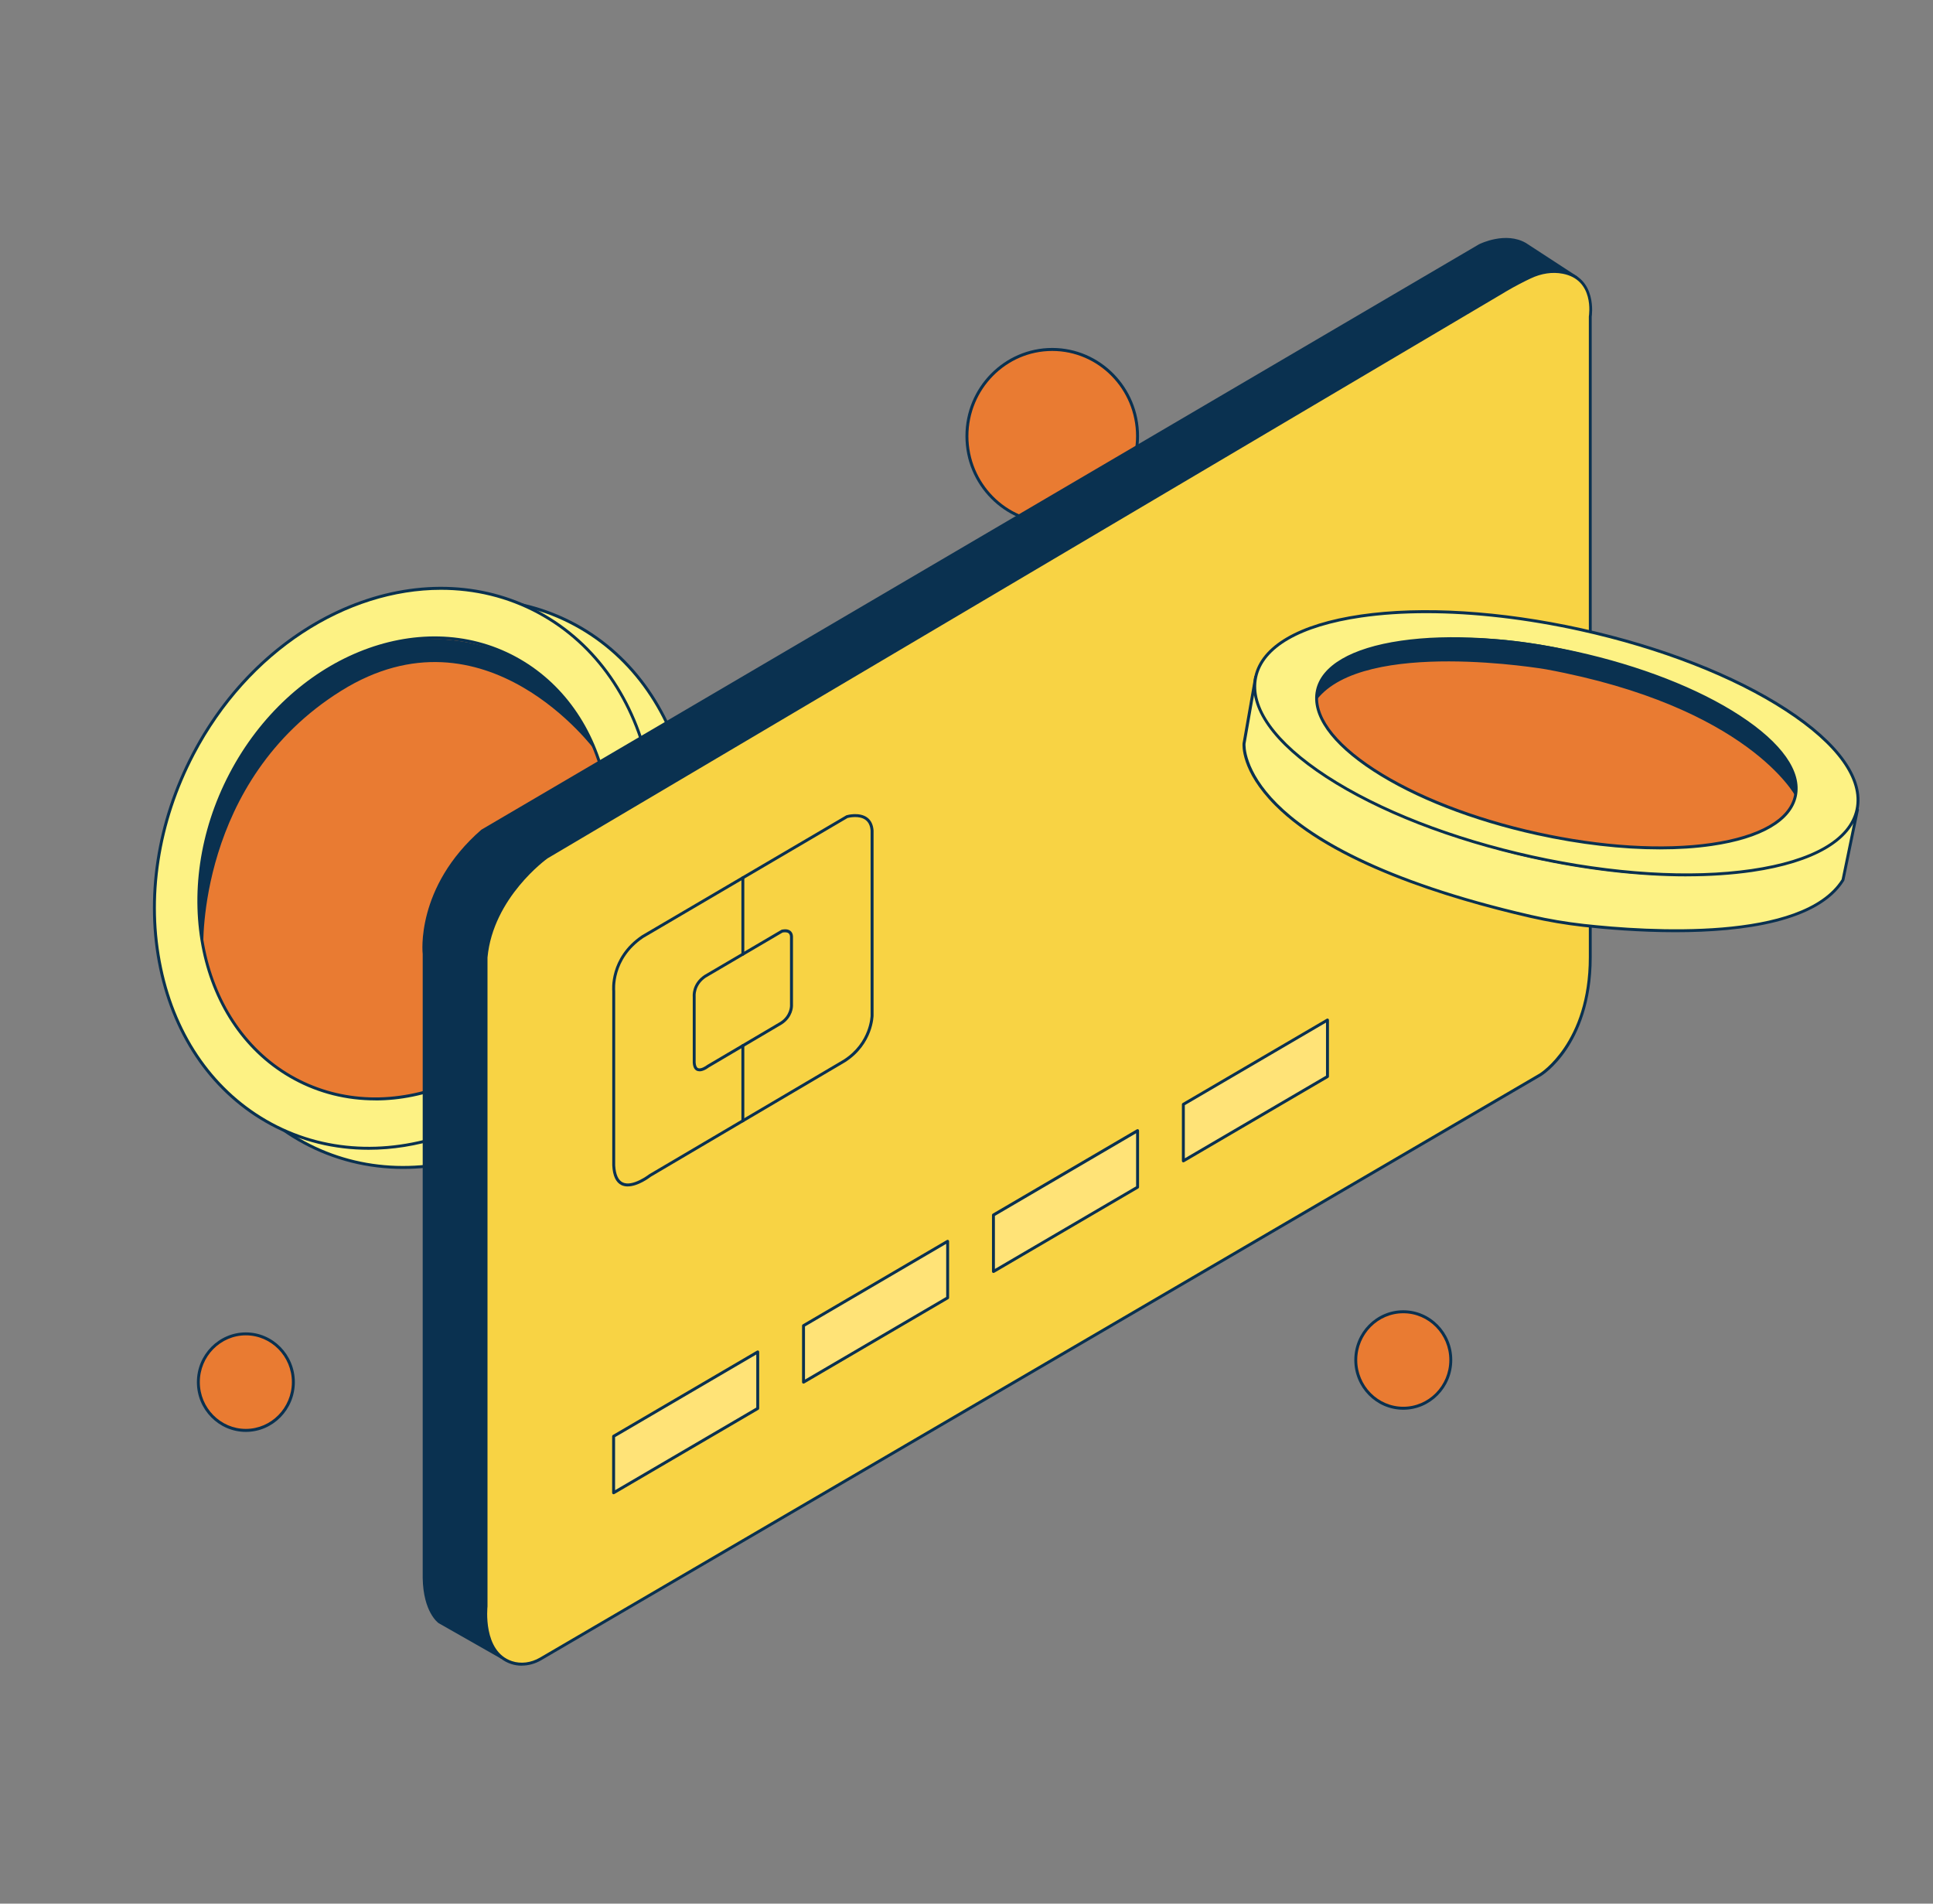
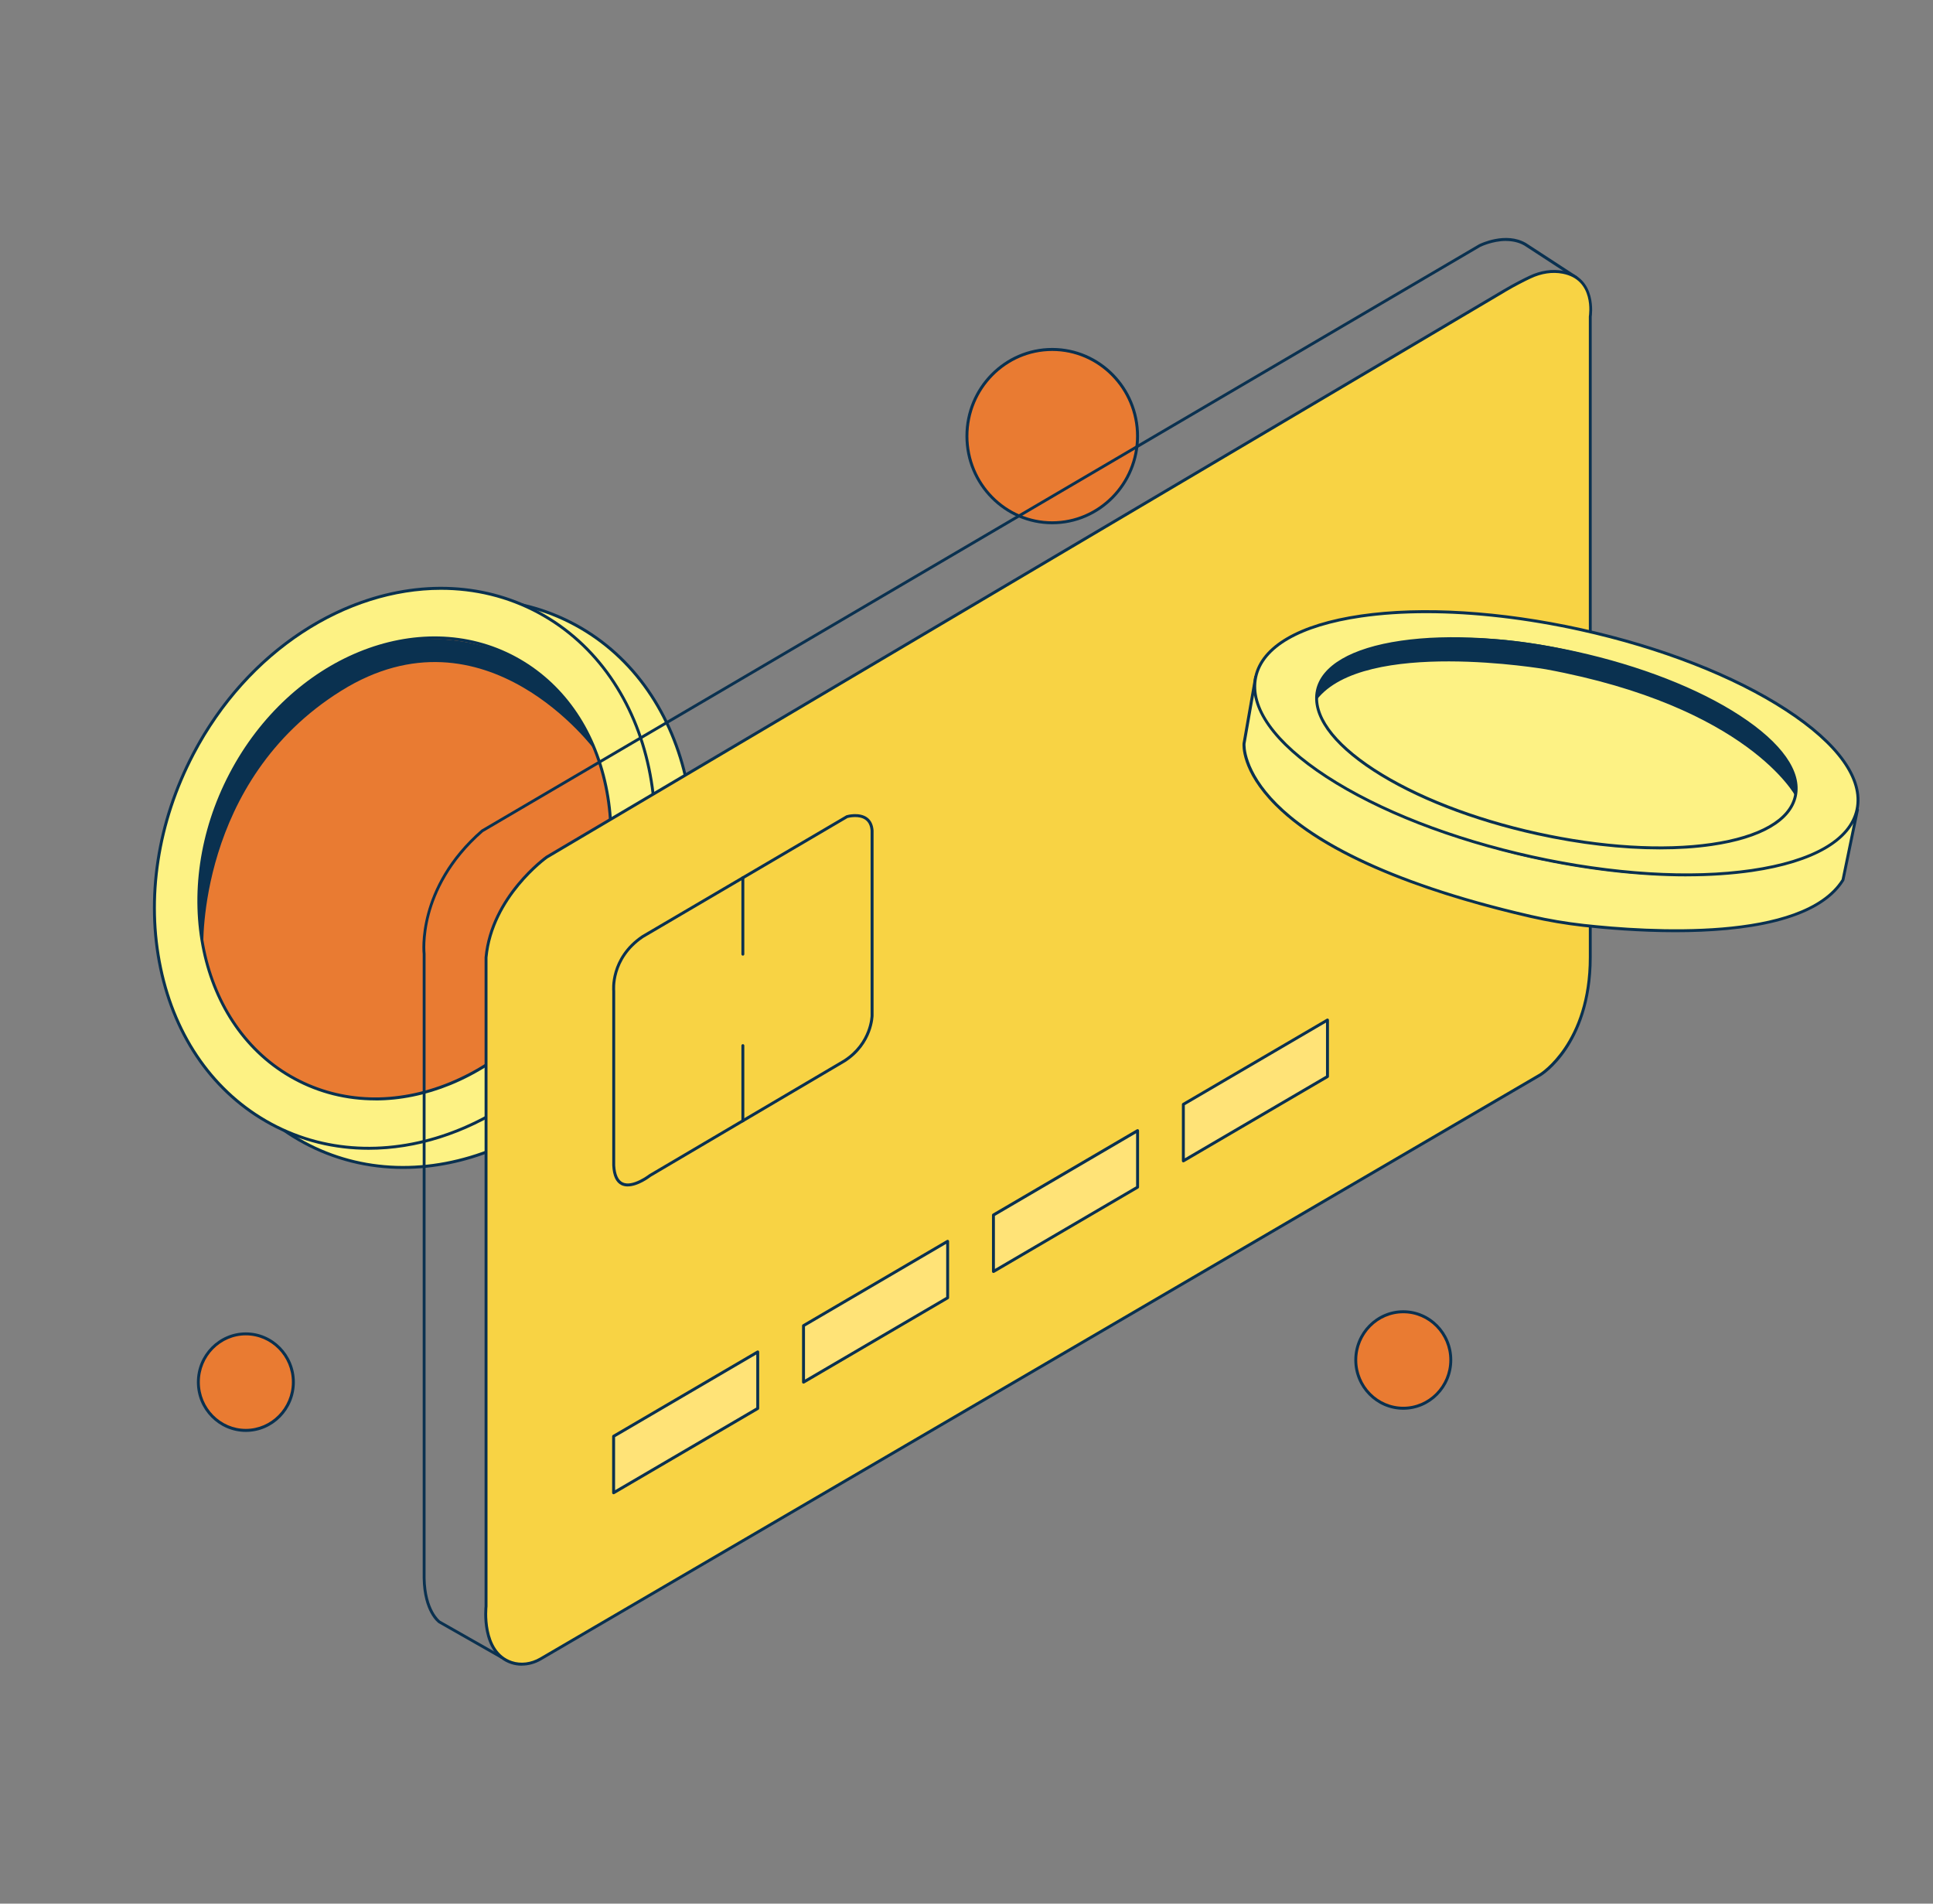
<svg xmlns="http://www.w3.org/2000/svg" width="65" height="64" viewBox="0 0 65 64" fill="none">
  <rect x="0" y="0" width="65" height="64" fill="#808080" stroke="none" />
  <path d="M35.384 17.576C36.968 17.576 38.252 16.272 38.252 14.663C38.252 13.054 36.968 11.749 35.384 11.749C33.799 11.749 32.515 13.054 32.515 14.663C32.515 16.272 33.799 17.576 35.384 17.576Z" fill="#E97B32" />
  <path d="M35.383 17.625C33.774 17.625 32.465 16.295 32.465 14.661C32.465 13.027 33.774 11.698 35.383 11.698C36.992 11.698 38.301 13.027 38.301 14.661C38.301 16.295 36.992 17.625 35.383 17.625ZM35.383 11.799C33.828 11.799 32.564 13.084 32.564 14.662C32.564 16.241 33.828 17.526 35.383 17.526C36.938 17.526 38.202 16.241 38.202 14.662C38.202 13.084 36.938 11.799 35.383 11.799Z" fill="#0A3150" />
  <path d="M21.986 33.603C24.504 28.796 23.319 23.156 19.339 21.006C15.36 18.856 10.093 21.011 7.575 25.818C5.057 30.625 6.242 36.265 10.222 38.414C14.201 40.565 19.468 38.41 21.986 33.603Z" fill="#FDF284" />
  <path d="M13.556 39.299C12.377 39.299 11.235 39.017 10.198 38.457C6.201 36.298 5.005 30.616 7.53 25.793C8.754 23.458 10.656 21.669 12.889 20.755C15.125 19.84 17.424 19.913 19.362 20.96C23.359 23.119 24.555 28.801 22.03 33.624C20.806 35.959 18.904 37.749 16.671 38.662C15.633 39.087 14.58 39.299 13.557 39.299H13.556ZM16.003 20.217C14.992 20.217 13.952 20.426 12.926 20.847C10.715 21.751 8.829 23.524 7.617 25.839C5.116 30.614 6.294 36.235 10.244 38.369C12.155 39.403 14.425 39.474 16.633 38.57C18.844 37.666 20.73 35.894 21.942 33.578C24.443 28.803 23.265 23.182 19.315 21.048C18.293 20.496 17.166 20.218 16.003 20.218V20.217Z" fill="#0A3150" />
  <path d="M20.729 33.038C23.214 28.292 22.044 22.724 18.115 20.602C14.186 18.479 8.986 20.605 6.5 25.351C4.015 30.096 5.185 35.664 9.114 37.787C13.043 39.91 18.243 37.783 20.729 33.038Z" fill="#FDF284" />
  <path d="M12.396 38.655C11.253 38.655 10.127 38.39 9.089 37.83C7.176 36.796 5.849 34.925 5.352 32.562C4.856 30.202 5.248 27.631 6.455 25.326C8.949 20.562 14.189 18.423 18.136 20.554C22.083 22.687 23.264 28.295 20.77 33.059C18.932 36.569 15.601 38.655 12.396 38.655ZM14.829 19.829C11.66 19.829 8.363 21.895 6.543 25.373C5.347 27.658 4.957 30.203 5.449 32.541C5.939 34.875 7.25 36.721 9.136 37.742C13.034 39.848 18.215 37.726 20.684 33.011C23.152 28.297 21.99 22.749 18.091 20.642C17.068 20.09 15.956 19.829 14.829 19.829Z" fill="#0A3150" />
  <path d="M19.469 32.358C21.515 28.451 20.552 23.868 17.319 22.122C14.085 20.375 9.805 22.125 7.759 26.032C5.713 29.938 6.676 34.521 9.909 36.268C13.143 38.015 17.423 36.264 19.469 32.358Z" fill="#E97B32" />
  <path d="M12.618 36.995C11.658 36.995 10.73 36.767 9.886 36.31C6.633 34.553 5.659 29.931 7.715 26.007C9.77 22.083 14.089 20.32 17.34 22.076C18.917 22.928 20.011 24.47 20.421 26.419C20.83 28.363 20.507 30.481 19.513 32.381C18.517 34.28 16.969 35.736 15.153 36.479C14.307 36.824 13.452 36.997 12.62 36.997L12.618 36.995ZM14.613 21.495C12.007 21.495 9.298 23.195 7.8 26.053C5.77 29.929 6.726 34.491 9.931 36.222C11.482 37.06 13.322 37.117 15.115 36.385C16.911 35.652 18.441 34.212 19.425 32.333C20.408 30.455 20.728 28.362 20.324 26.44C19.922 24.521 18.845 23.003 17.294 22.164C16.454 21.711 15.54 21.495 14.613 21.495Z" fill="#0A3150" />
  <path d="M6.836 31.871C6.836 31.871 6.618 26.255 11.469 23.227C16.321 20.199 20.014 25.232 20.014 25.232C20.014 25.232 18.726 21.043 13.632 21.519C13.632 21.519 10.061 21.923 7.908 25.751C7.908 25.751 6.128 28.891 6.836 31.87V31.871Z" fill="#0A3150" />
-   <path d="M16.868 55.717L14.772 54.526C14.772 54.526 14.283 54.18 14.262 53.057V32.075C14.262 32.075 13.986 29.873 16.218 27.93L49.758 8.254C49.758 8.254 50.618 7.823 51.288 8.211L53.002 9.328L16.868 55.716V55.717Z" fill="#0A3150" />
  <path d="M16.867 55.767C16.86 55.767 16.851 55.764 16.844 55.761L14.748 54.569C14.724 54.552 14.235 54.193 14.214 53.059V32.076C14.211 32.06 13.96 29.832 16.187 27.894L49.734 8.213C49.773 8.194 50.629 7.773 51.313 8.17L53.03 9.289C53.041 9.297 53.049 9.308 53.052 9.323C53.054 9.337 53.051 9.35 53.042 9.362L16.908 55.75C16.898 55.762 16.884 55.768 16.869 55.768L16.867 55.767ZM50.642 8.1C50.185 8.1 49.783 8.297 49.778 8.3L16.241 27.974C15.107 28.963 14.641 30.024 14.451 30.741C14.245 31.516 14.31 32.065 14.31 32.07V53.059C14.33 54.137 14.795 54.483 14.799 54.487L16.853 55.654L52.928 9.343L51.259 8.255C51.062 8.141 50.845 8.102 50.64 8.102L50.642 8.1Z" fill="#0A3150" />
  <path d="M50.586 9.778L18.386 28.817C18.386 28.817 16.537 30.119 16.346 32.188V54.009C16.346 54.009 16.162 55.553 17.203 55.897C17.529 56.005 17.885 55.947 18.182 55.774L51.799 36.136C51.799 36.136 53.477 35.128 53.477 32.188V10.642C53.477 10.642 53.687 9.369 52.555 9.156C52.182 9.086 51.797 9.156 51.454 9.318C51.232 9.423 50.926 9.577 50.587 9.778H50.586Z" fill="#F8D344" />
  <path d="M17.543 56C17.421 56 17.301 55.981 17.186 55.943C16.119 55.591 16.294 54.017 16.295 54.001V32.187C16.487 30.113 18.338 28.788 18.356 28.775L50.56 9.733C50.913 9.524 51.229 9.366 51.431 9.27C51.806 9.093 52.197 9.036 52.561 9.105C53.726 9.324 53.526 10.635 53.523 10.648V32.187C53.523 33.717 53.062 34.72 52.675 35.291C52.254 35.913 51.837 36.166 51.821 36.177L18.204 55.814C17.996 55.937 17.767 55.998 17.543 55.998V56ZM50.61 9.82L18.41 28.859C18.395 28.87 16.581 30.17 16.393 32.191V54.007C16.392 54.028 16.227 55.52 17.217 55.847C17.515 55.946 17.858 55.903 18.157 55.728L51.773 36.09C51.788 36.081 53.427 35.059 53.427 32.185V10.639C53.436 10.581 53.615 9.403 52.544 9.202C52.2 9.137 51.83 9.191 51.474 9.36C51.273 9.454 50.961 9.611 50.61 9.818V9.82Z" fill="#0A3150" />
  <path d="M21.108 39.888C21.037 39.888 20.967 39.875 20.902 39.846C20.712 39.757 20.606 39.533 20.588 39.181V33.317C20.588 33.317 20.47 32.2 21.582 31.447L28.455 27.413C28.455 27.413 28.463 27.409 28.467 27.408C28.484 27.402 28.89 27.291 29.157 27.481C29.288 27.575 29.36 27.723 29.375 27.922V34.142C29.375 34.151 29.364 35.099 28.427 35.705L21.882 39.563C21.842 39.595 21.454 39.887 21.109 39.887L21.108 39.888ZM28.499 27.502L21.635 31.531C20.575 32.248 20.686 33.3 20.686 33.311V39.177C20.703 39.486 20.79 39.682 20.944 39.754C21.272 39.908 21.819 39.487 21.824 39.483C21.825 39.483 21.828 39.481 21.829 39.479L28.375 35.621C29.263 35.045 29.275 34.151 29.275 34.142V27.924C29.263 27.76 29.205 27.638 29.1 27.562C28.888 27.409 28.546 27.489 28.498 27.501L28.499 27.502Z" fill="#0A3150" />
-   <path d="M23.522 36.016C23.491 36.016 23.46 36.011 23.431 35.998C23.348 35.959 23.303 35.867 23.295 35.721V33.512C23.294 33.5 23.249 33.075 23.684 32.782L26.273 31.262C26.273 31.262 26.28 31.259 26.284 31.257C26.291 31.256 26.458 31.209 26.57 31.289C26.627 31.329 26.66 31.393 26.665 31.478V33.822C26.665 33.838 26.661 34.2 26.295 34.437L23.831 35.89C23.803 35.911 23.659 36.018 23.523 36.018L23.522 36.016ZM26.315 31.352L23.734 32.866C23.355 33.124 23.391 33.491 23.392 33.507V35.719C23.398 35.822 23.425 35.886 23.471 35.909C23.561 35.951 23.721 35.849 23.772 35.81C23.773 35.809 23.776 35.807 23.777 35.806L26.242 34.353C26.561 34.146 26.565 33.826 26.565 33.824V31.483C26.561 31.433 26.544 31.395 26.512 31.373C26.454 31.331 26.355 31.344 26.315 31.353V31.352Z" fill="#0A3150" />
  <path d="M24.98 32.129C24.953 32.129 24.931 32.106 24.931 32.079V29.511C24.931 29.484 24.953 29.461 24.98 29.461C25.007 29.461 25.029 29.484 25.029 29.511V32.079C25.029 32.106 25.007 32.129 24.98 32.129Z" fill="#0A3150" />
  <path d="M24.98 37.731C24.953 37.731 24.931 37.708 24.931 37.681V35.154C24.931 35.126 24.953 35.104 24.98 35.104C25.007 35.104 25.029 35.126 25.029 35.154V37.681C25.029 37.708 25.007 37.731 24.98 37.731Z" fill="#0A3150" />
  <path d="M25.48 45.452L20.634 48.288V50.187L25.48 47.351V45.452Z" fill="#FFE377" />
  <path d="M20.634 50.237C20.625 50.237 20.617 50.234 20.609 50.23C20.593 50.221 20.584 50.206 20.584 50.187V48.287C20.584 48.269 20.593 48.253 20.609 48.244L25.456 45.408C25.471 45.399 25.489 45.399 25.505 45.408C25.52 45.417 25.529 45.433 25.529 45.452V47.351C25.529 47.37 25.52 47.386 25.505 47.395L20.658 50.23C20.651 50.234 20.643 50.237 20.634 50.237ZM20.683 48.316V50.1L25.431 47.322V45.538L20.683 48.316Z" fill="#0A3150" />
  <path d="M31.865 41.733L27.02 44.569V46.468L31.865 43.633V41.733Z" fill="#FFE377" />
  <path d="M27.019 46.517C27.01 46.517 27.003 46.515 26.995 46.511C26.979 46.502 26.97 46.486 26.97 46.468V44.568C26.97 44.549 26.979 44.534 26.995 44.525L31.841 41.689C31.857 41.679 31.875 41.679 31.89 41.689C31.906 41.698 31.915 41.714 31.915 41.732V43.632C31.915 43.65 31.906 43.666 31.89 43.675L27.044 46.511C27.036 46.515 27.029 46.517 27.019 46.517ZM27.069 44.597V46.381L31.817 43.603V41.818L27.069 44.596V44.597Z" fill="#0A3150" />
  <path d="M38.252 38.013L33.407 40.848V42.747L38.252 39.913V38.013Z" fill="#FFE377" />
  <path d="M33.407 42.797C33.398 42.797 33.39 42.795 33.382 42.791C33.367 42.782 33.357 42.766 33.357 42.747V40.848C33.357 40.829 33.367 40.813 33.382 40.804L38.228 37.968C38.244 37.959 38.262 37.959 38.278 37.968C38.293 37.978 38.302 37.993 38.302 38.012V39.912C38.302 39.93 38.293 39.946 38.278 39.955L33.431 42.791C33.423 42.795 33.416 42.797 33.407 42.797ZM33.455 40.877V42.662L38.203 39.884V38.1L33.455 40.878V40.877Z" fill="#0A3150" />
  <path d="M44.639 34.293L39.792 37.129V39.029L44.639 36.193V34.293Z" fill="#FFE377" />
  <path d="M39.792 39.078C39.783 39.078 39.775 39.076 39.767 39.072C39.752 39.063 39.743 39.047 39.743 39.029V37.129C39.743 37.11 39.752 37.095 39.767 37.085L44.614 34.25C44.629 34.24 44.647 34.24 44.663 34.25C44.678 34.259 44.688 34.275 44.688 34.293V36.193C44.688 36.211 44.678 36.227 44.663 36.236L39.816 39.072C39.809 39.076 39.801 39.078 39.792 39.078ZM39.841 37.158V38.942L44.589 36.164V34.379L39.841 37.156V37.158Z" fill="#0A3150" />
  <path d="M47.188 47.346C48.07 47.346 48.785 46.619 48.785 45.723C48.785 44.827 48.07 44.101 47.188 44.101C46.306 44.101 45.59 44.827 45.59 45.723C45.59 46.619 46.306 47.346 47.188 47.346Z" fill="#E97B32" />
  <path d="M47.188 47.395C46.28 47.395 45.541 46.645 45.541 45.723C45.541 44.801 46.28 44.051 47.188 44.051C48.095 44.051 48.834 44.801 48.834 45.723C48.834 46.645 48.095 47.395 47.188 47.395ZM47.188 44.151C46.333 44.151 45.639 44.857 45.639 45.723C45.639 46.59 46.334 47.295 47.188 47.295C48.041 47.295 48.736 46.59 48.736 45.723C48.736 44.857 48.041 44.151 47.188 44.151Z" fill="#0A3150" />
  <path d="M8.268 48.089C9.15 48.089 9.865 47.362 9.865 46.466C9.865 45.57 9.15 44.844 8.268 44.844C7.386 44.844 6.67 45.57 6.67 46.466C6.67 47.362 7.386 48.089 8.268 48.089Z" fill="#E97B32" />
  <path d="M8.267 48.14C7.36 48.14 6.621 47.389 6.621 46.468C6.621 45.546 7.36 44.795 8.267 44.795C9.175 44.795 9.914 45.546 9.914 46.468C9.914 47.389 9.175 48.14 8.267 48.14ZM8.267 44.894C7.413 44.894 6.719 45.6 6.719 46.466C6.719 47.333 7.414 48.039 8.267 48.039C9.12 48.039 9.815 47.333 9.815 46.466C9.815 45.6 9.12 44.894 8.267 44.894Z" fill="#0A3150" />
  <path d="M41.833 25C41.833 25 41.488 28.52 51.479 30.81C52.061 30.944 52.652 31.044 53.245 31.111C55.439 31.356 60.655 31.692 61.972 29.586L62.46 27.224C62.46 27.224 60.417 30.818 51.274 28.746C51.274 28.746 42.313 26.757 42.225 22.762L41.833 25Z" fill="#FDF284" />
  <path d="M56.341 31.341C55.133 31.341 54.003 31.245 53.239 31.16C52.65 31.094 52.055 30.993 51.467 30.859C48.613 30.204 44.805 29.017 42.875 27.081C41.708 25.912 41.779 25.032 41.783 24.995C41.783 24.995 41.783 24.992 41.783 24.991L42.175 22.752C42.179 22.727 42.203 22.71 42.227 22.712C42.252 22.713 42.273 22.734 42.273 22.76C42.358 26.671 51.194 28.678 51.283 28.697C53.88 29.285 57.545 29.766 60.267 28.718C61.89 28.094 62.412 27.206 62.417 27.197C62.429 27.176 62.455 27.167 62.477 27.176C62.499 27.185 62.512 27.209 62.508 27.233L62.02 29.595C62.02 29.595 62.016 29.607 62.013 29.612C61.145 31.002 58.608 31.341 56.34 31.341H56.341ZM41.882 25.006C41.879 25.048 41.838 25.906 42.956 27.022C44.015 28.078 46.354 29.583 51.489 30.761C52.072 30.895 52.665 30.995 53.25 31.061C55.423 31.303 60.615 31.641 61.927 29.566L62.365 27.441C62.121 27.743 61.52 28.341 60.314 28.806C57.569 29.869 53.878 29.385 51.264 28.793C51.242 28.788 48.993 28.283 46.763 27.296C44.02 26.081 42.456 24.648 42.211 23.13L41.882 25.006Z" fill="#0A3150" />
  <path d="M62.448 27.219C62.899 25.11 58.739 22.402 53.155 21.17C47.572 19.939 42.68 20.651 42.229 22.761C41.778 24.87 45.938 27.578 51.522 28.81C57.105 30.041 61.998 29.329 62.448 27.219Z" fill="#FDF284" />
  <path d="M56.712 29.463C55.11 29.463 53.326 29.258 51.508 28.857C48.803 28.26 46.342 27.3 44.583 26.155C42.809 25.001 41.955 23.791 42.178 22.749C42.4 21.706 43.672 20.965 45.757 20.661C47.827 20.36 50.456 20.523 53.163 21.119C55.868 21.716 58.329 22.675 60.088 23.82C61.861 24.975 62.716 26.186 62.493 27.227C62.271 28.269 60.999 29.011 58.914 29.315C58.234 29.413 57.495 29.462 56.712 29.462V29.463ZM47.959 20.614C47.181 20.614 46.446 20.663 45.771 20.761C43.73 21.058 42.487 21.772 42.274 22.771C42.06 23.77 42.899 24.942 44.636 26.073C46.386 27.212 48.835 28.167 51.529 28.761C54.224 29.355 56.842 29.517 58.9 29.217C60.941 28.92 62.184 28.206 62.397 27.207C62.611 26.208 61.772 25.035 60.035 23.906C58.285 22.766 55.836 21.812 53.142 21.217C51.331 20.818 49.554 20.614 47.959 20.614Z" fill="#0A3150" />
-   <path d="M60.375 26.763C60.734 25.085 57.426 22.932 52.988 21.953C48.55 20.975 44.661 21.541 44.302 23.218C43.944 24.896 47.251 27.049 51.689 28.028C56.128 29.006 60.017 28.44 60.375 26.763Z" fill="#E97B32" />
  <path d="M55.814 28.556C54.539 28.556 53.121 28.393 51.675 28.075C49.523 27.601 47.567 26.838 46.167 25.926C44.754 25.006 44.073 24.041 44.252 23.207C44.43 22.373 45.443 21.782 47.106 21.54C48.752 21.301 50.844 21.43 52.996 21.904C55.148 22.379 57.105 23.141 58.504 24.054C59.917 24.974 60.598 25.939 60.42 26.773C60.241 27.606 59.229 28.198 57.565 28.439C57.026 28.518 56.437 28.556 55.814 28.556ZM48.856 21.522C48.237 21.522 47.655 21.56 47.119 21.639C45.501 21.874 44.516 22.439 44.347 23.228C44.179 24.017 44.844 24.945 46.221 25.842C47.611 26.746 49.556 27.505 51.697 27.977C53.839 28.449 55.917 28.578 57.552 28.34C59.17 28.104 60.156 27.539 60.324 26.75C60.492 25.961 59.827 25.033 58.451 24.137C57.06 23.232 55.115 22.473 52.974 22.001C51.534 21.685 50.123 21.522 48.856 21.522Z" fill="#0A3150" />
  <path d="M60.372 26.762C60.372 26.762 58.786 23.758 51.986 22.502C51.986 22.502 45.87 21.45 44.275 23.528C44.275 23.528 44.195 22.71 45.172 22.183C45.172 22.183 49.422 19.924 57.05 23.308C57.05 23.308 60.556 24.703 60.372 26.762Z" fill="#0A3150" />
</svg>